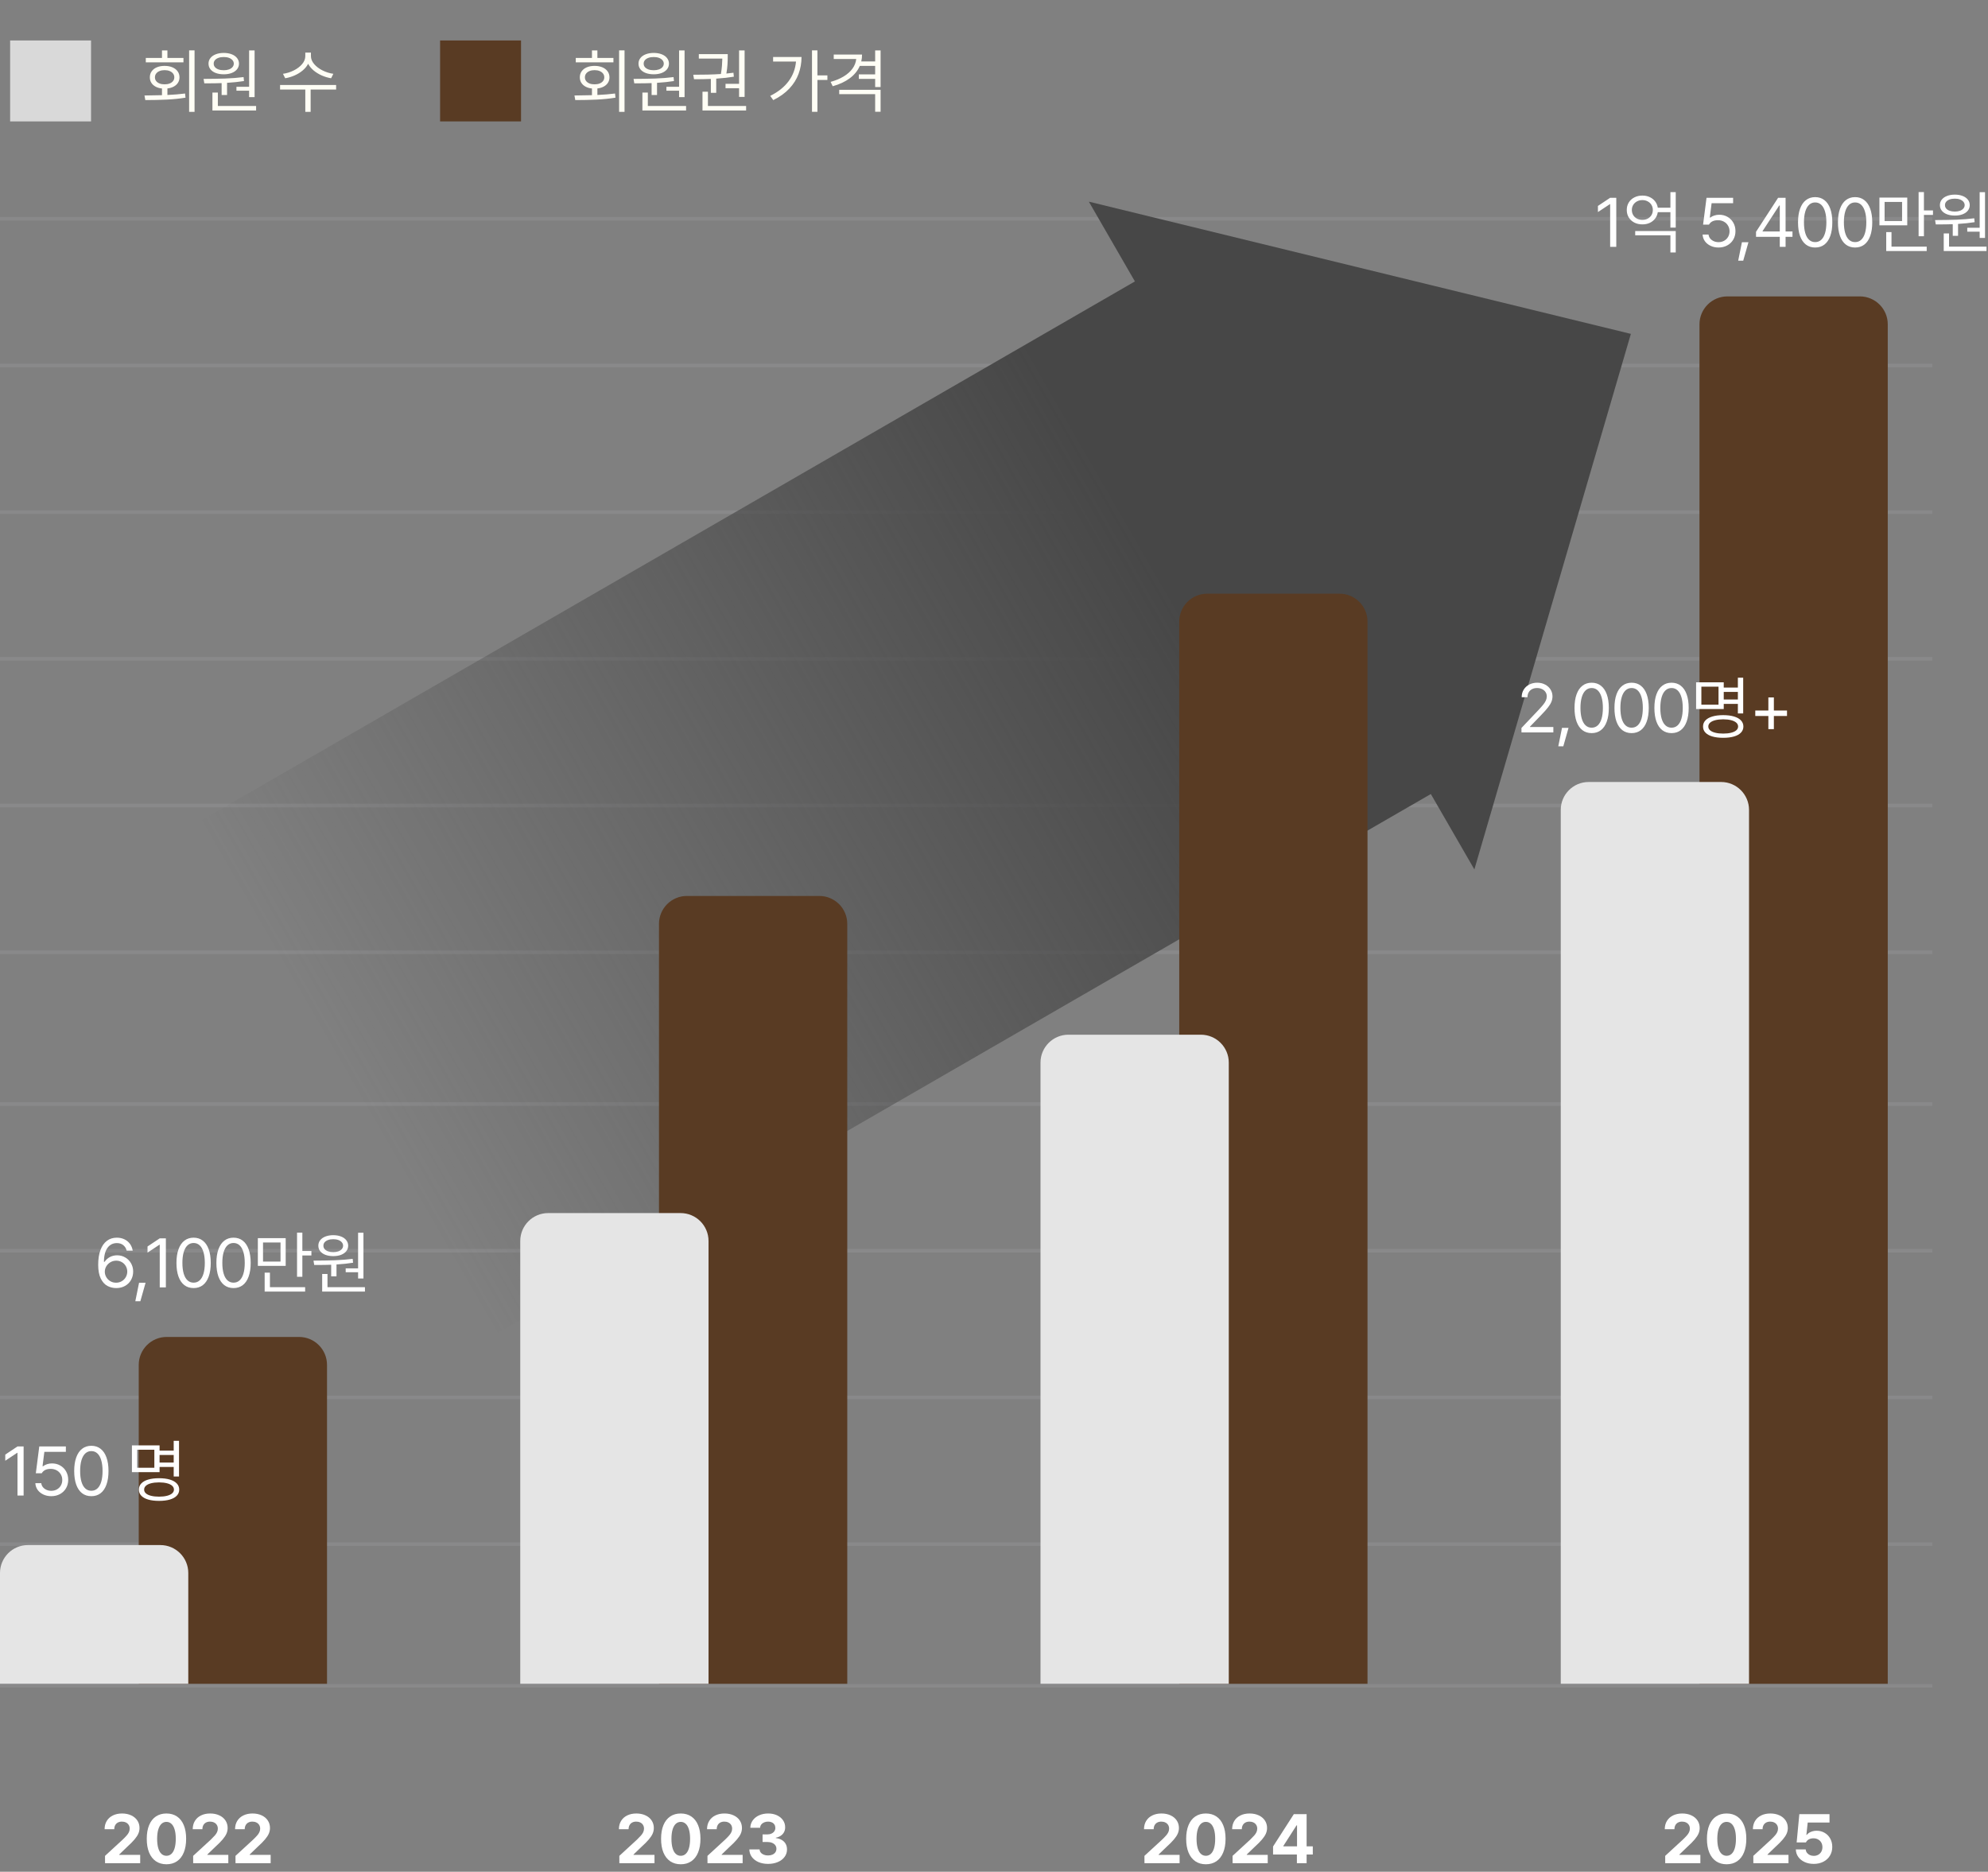
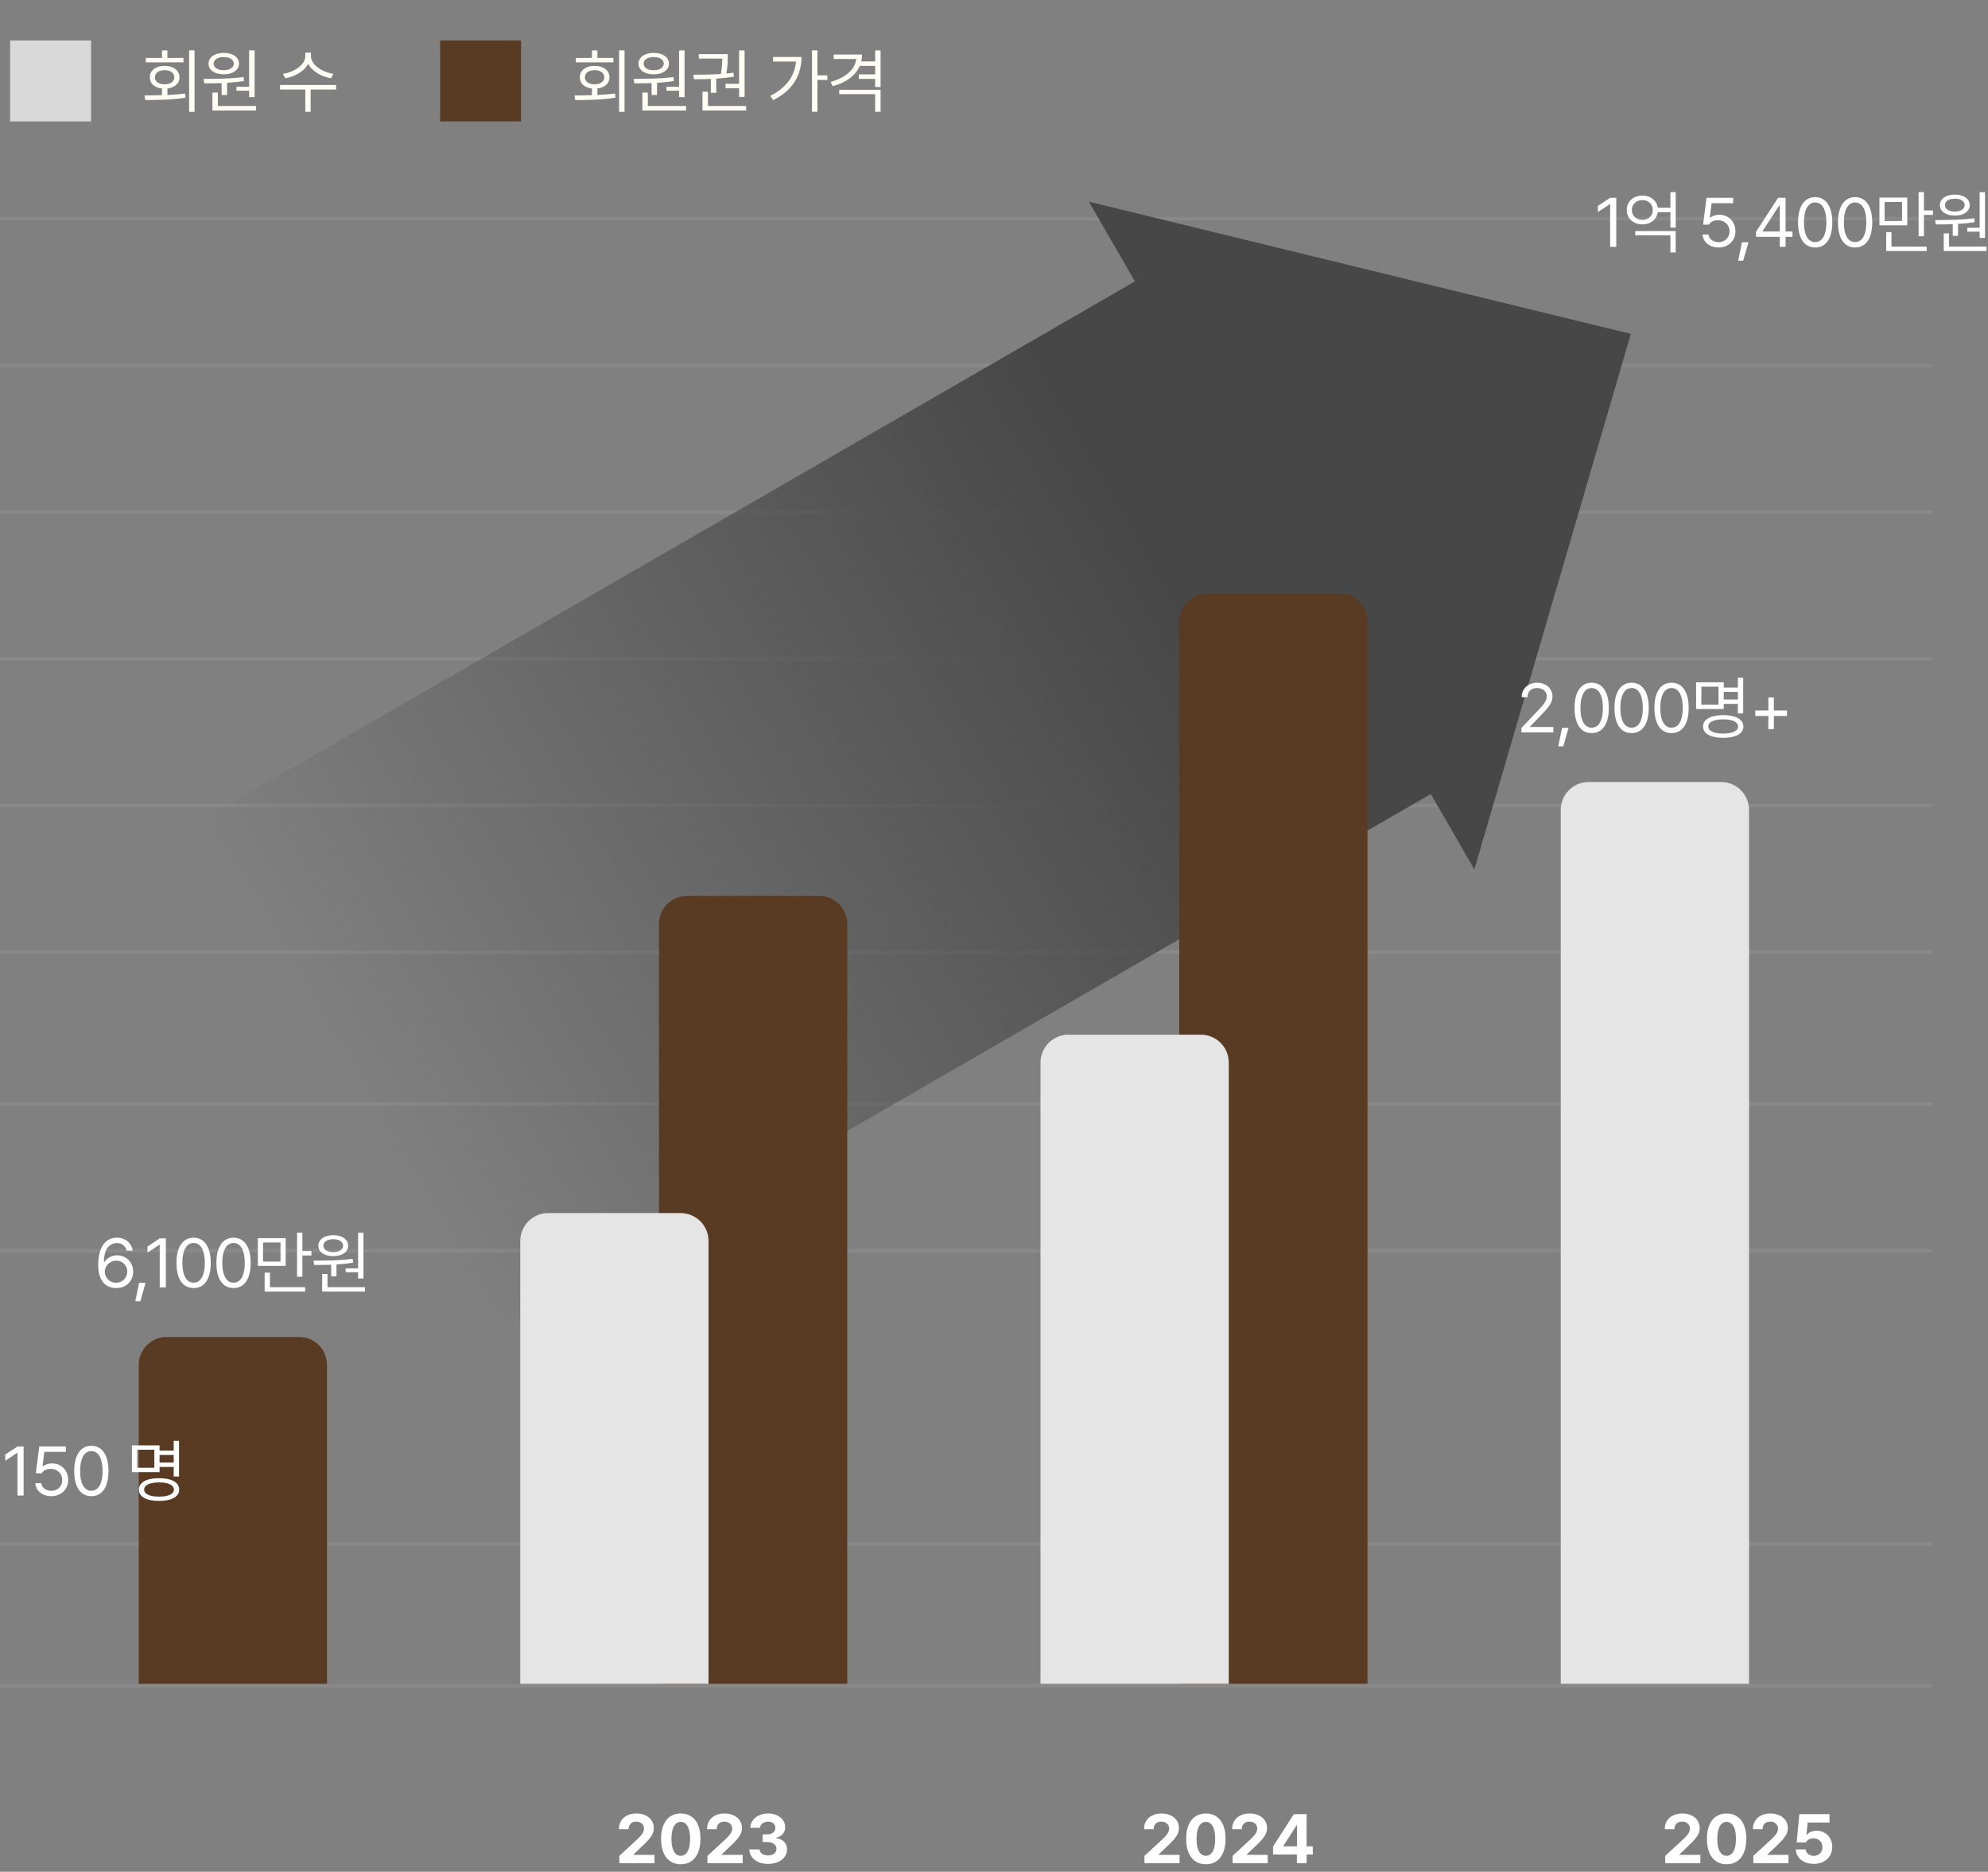
<svg xmlns="http://www.w3.org/2000/svg" width="393" height="370" viewBox="0 0 393 370" fill="none">
  <rect x="0" y="0" width="393" height="370" fill="#808080" stroke="none" />
  <line opacity="0.1" x1="-1.54149e-08" y1="188.242" x2="382" y2="188.242" stroke="#DEDEE9" stroke-width="0.705" />
  <line opacity="0.1" x1="-1.54149e-08" y1="159.242" x2="382" y2="159.242" stroke="#DEDEE9" stroke-width="0.705" />
  <line opacity="0.1" x1="-1.54149e-08" y1="333.242" x2="382" y2="333.242" stroke="#DEDEE9" stroke-width="0.705" />
  <line opacity="0.1" x1="-1.54149e-08" y1="130.242" x2="382" y2="130.242" stroke="#DEDEE9" stroke-width="0.705" />
  <line opacity="0.1" x1="-1.54149e-08" y1="305.242" x2="382" y2="305.242" stroke="#DEDEE9" stroke-width="0.705" />
  <line opacity="0.1" x1="-1.54149e-08" y1="101.242" x2="382" y2="101.242" stroke="#DEDEE9" stroke-width="0.705" />
-   <line opacity="0.1" x1="-1.54149e-08" y1="276.242" x2="382" y2="276.242" stroke="#DEDEE9" stroke-width="0.705" />
  <line opacity="0.1" x1="-1.54149e-08" y1="72.242" x2="382" y2="72.242" stroke="#DEDEE9" stroke-width="0.705" />
  <line opacity="0.1" x1="-1.54149e-08" y1="247.242" x2="382" y2="247.242" stroke="#DEDEE9" stroke-width="0.705" />
  <line opacity="0.1" x1="-1.54149e-08" y1="43.242" x2="382" y2="43.242" stroke="#DEDEE9" stroke-width="0.705" />
  <line opacity="0.1" x1="-1.54149e-08" y1="218.242" x2="382" y2="218.242" stroke="#DEDEE9" stroke-width="0.705" />
  <path d="M291.461 171.862L282.856 156.958L94.603 265.646L36.102 164.319L224.355 55.631L215.251 39.863L322.4 66L291.461 171.862Z" fill="url(#paint0_linear_139_926)" />
-   <path d="M20.767 368.313L20.762 366.859L24.247 363.654C24.588 363.325 24.853 363.052 25.042 362.834C25.235 362.617 25.382 362.399 25.483 362.181C25.587 361.96 25.639 361.725 25.639 361.476C25.639 361.198 25.573 360.953 25.44 360.742C25.308 360.53 25.124 360.369 24.891 360.259C24.657 360.145 24.394 360.088 24.1 360.088C23.797 360.088 23.532 360.148 23.305 360.268C23.077 360.388 22.901 360.563 22.774 360.794C22.651 361.021 22.59 361.288 22.59 361.594H20.677C20.677 360.969 20.82 360.421 21.107 359.951C21.395 359.48 21.799 359.119 22.32 358.866C22.84 358.611 23.439 358.483 24.114 358.483C24.799 358.483 25.402 358.604 25.923 358.848C26.447 359.087 26.854 359.425 27.145 359.861C27.435 360.296 27.58 360.792 27.58 361.348C27.58 361.73 27.505 362.097 27.353 362.451C27.205 362.801 26.949 363.191 26.586 363.621C26.223 364.05 25.708 364.566 25.042 365.169L23.565 366.594V366.66H27.713V368.313H20.767ZM32.905 368.521C32.1 368.521 31.404 368.322 30.817 367.925C30.233 367.524 29.785 366.946 29.472 366.192C29.163 365.434 29.01 364.528 29.013 363.474C29.013 362.426 29.169 361.528 29.482 360.779C29.794 360.031 30.241 359.462 30.822 359.07C31.406 358.679 32.1 358.483 32.905 358.483C33.71 358.483 34.405 358.68 34.989 359.075C35.573 359.466 36.019 360.036 36.329 360.784C36.641 361.532 36.797 362.429 36.797 363.474C36.797 364.531 36.641 365.439 36.329 366.196C36.019 366.951 35.573 367.527 34.989 367.925C34.405 368.322 33.71 368.521 32.905 368.521ZM32.905 366.845C33.284 366.845 33.611 366.719 33.885 366.466C34.163 366.214 34.376 365.837 34.525 365.335C34.673 364.83 34.747 364.209 34.747 363.474C34.747 362.748 34.672 362.137 34.52 361.641C34.372 361.142 34.158 360.768 33.881 360.519C33.606 360.266 33.281 360.14 32.905 360.14C32.53 360.14 32.205 360.266 31.93 360.519C31.655 360.768 31.442 361.142 31.291 361.641C31.142 362.137 31.067 362.748 31.063 363.474C31.063 364.209 31.137 364.83 31.286 365.335C31.434 365.837 31.646 366.214 31.92 366.466C32.198 366.719 32.526 366.845 32.905 366.845ZM38.189 368.313L38.184 366.859L41.669 363.654C42.01 363.325 42.275 363.052 42.465 362.834C42.657 362.617 42.804 362.399 42.905 362.181C43.009 361.96 43.061 361.725 43.061 361.476C43.061 361.198 42.995 360.953 42.862 360.742C42.73 360.53 42.547 360.369 42.313 360.259C42.079 360.145 41.816 360.088 41.522 360.088C41.219 360.088 40.954 360.148 40.727 360.268C40.499 360.388 40.323 360.563 40.196 360.794C40.073 361.021 40.012 361.288 40.012 361.594H38.099C38.099 360.969 38.242 360.421 38.53 359.951C38.817 359.48 39.221 359.119 39.742 358.866C40.263 358.611 40.861 358.483 41.536 358.483C42.221 358.483 42.824 358.604 43.345 358.848C43.869 359.087 44.276 359.425 44.567 359.861C44.857 360.296 45.002 360.792 45.002 361.348C45.002 361.73 44.927 362.097 44.775 362.451C44.627 362.801 44.371 363.191 44.008 363.621C43.645 364.05 43.131 364.566 42.465 365.169L40.987 366.594V366.66H45.135V368.313H38.189ZM46.558 368.313L46.554 366.859L50.039 363.654C50.38 363.325 50.645 363.052 50.834 362.834C51.027 362.617 51.173 362.399 51.275 362.181C51.379 361.96 51.431 361.725 51.431 361.476C51.431 361.198 51.364 360.953 51.232 360.742C51.099 360.53 50.916 360.369 50.683 360.259C50.449 360.145 50.185 360.088 49.892 360.088C49.589 360.088 49.324 360.148 49.096 360.268C48.869 360.388 48.692 360.563 48.566 360.794C48.443 361.021 48.381 361.288 48.381 361.594H46.468C46.468 360.969 46.612 360.421 46.899 359.951C47.187 359.48 47.591 359.119 48.111 358.866C48.632 358.611 49.231 358.483 49.906 358.483C50.591 358.483 51.194 358.604 51.715 358.848C52.239 359.087 52.646 359.425 52.937 359.861C53.227 360.296 53.372 360.792 53.372 361.348C53.372 361.73 53.296 362.097 53.145 362.451C52.996 362.801 52.741 363.191 52.378 363.621C52.015 364.05 51.5 364.566 50.834 365.169L49.357 366.594V366.66H53.505V368.313H46.558Z" fill="white" />
  <path d="M122.439 368.313L122.434 366.859L125.919 363.654C126.26 363.325 126.525 363.052 126.715 362.834C126.907 362.617 127.054 362.399 127.155 362.181C127.259 361.96 127.311 361.725 127.311 361.476C127.311 361.198 127.245 360.953 127.113 360.742C126.98 360.53 126.797 360.369 126.563 360.259C126.33 360.145 126.066 360.088 125.772 360.088C125.469 360.088 125.204 360.148 124.977 360.268C124.75 360.388 124.573 360.563 124.447 360.794C124.324 361.021 124.262 361.288 124.262 361.594H122.349C122.349 360.969 122.493 360.421 122.78 359.951C123.067 359.48 123.471 359.119 123.992 358.866C124.513 358.611 125.111 358.483 125.787 358.483C126.472 358.483 127.075 358.604 127.595 358.848C128.12 359.087 128.527 359.425 128.817 359.861C129.108 360.296 129.253 360.792 129.253 361.348C129.253 361.73 129.177 362.097 129.025 362.451C128.877 362.801 128.621 363.191 128.258 363.621C127.895 364.05 127.381 364.566 126.715 365.169L125.237 366.594V366.66H129.385V368.313H122.439ZM134.578 368.521C133.773 368.521 133.077 368.322 132.49 367.925C131.906 367.524 131.457 366.946 131.145 366.192C130.835 365.434 130.682 364.528 130.686 363.474C130.686 362.426 130.842 361.528 131.154 360.779C131.467 360.031 131.913 359.462 132.494 359.07C133.078 358.679 133.773 358.483 134.578 358.483C135.383 358.483 136.077 358.68 136.661 359.075C137.245 359.466 137.692 360.036 138.001 360.784C138.314 361.532 138.47 362.429 138.47 363.474C138.47 364.531 138.314 365.439 138.001 366.196C137.692 366.951 137.245 367.527 136.661 367.925C136.077 368.322 135.383 368.521 134.578 368.521ZM134.578 366.845C134.957 366.845 135.283 366.719 135.558 366.466C135.836 366.214 136.049 365.837 136.197 365.335C136.346 364.83 136.42 364.209 136.42 363.474C136.42 362.748 136.344 362.137 136.192 361.641C136.044 361.142 135.831 360.768 135.553 360.519C135.279 360.266 134.953 360.14 134.578 360.14C134.202 360.14 133.877 360.266 133.602 360.519C133.328 360.768 133.115 361.142 132.963 361.641C132.815 362.137 132.739 362.748 132.736 363.474C132.736 364.209 132.81 364.83 132.958 365.335C133.107 365.837 133.318 366.214 133.593 366.466C133.871 366.719 134.199 366.845 134.578 366.845ZM139.861 368.313L139.856 366.859L143.342 363.654C143.682 363.325 143.948 363.052 144.137 362.834C144.33 362.617 144.476 362.399 144.577 362.181C144.682 361.96 144.734 361.725 144.734 361.476C144.734 361.198 144.667 360.953 144.535 360.742C144.402 360.53 144.219 360.369 143.985 360.259C143.752 360.145 143.488 360.088 143.195 360.088C142.892 360.088 142.627 360.148 142.399 360.268C142.172 360.388 141.995 360.563 141.869 360.794C141.746 361.021 141.684 361.288 141.684 361.594H139.771C139.771 360.969 139.915 360.421 140.202 359.951C140.489 359.48 140.893 359.119 141.414 358.866C141.935 358.611 142.533 358.483 143.209 358.483C143.894 358.483 144.497 358.604 145.018 358.848C145.542 359.087 145.949 359.425 146.239 359.861C146.53 360.296 146.675 360.792 146.675 361.348C146.675 361.73 146.599 362.097 146.448 362.451C146.299 362.801 146.044 363.191 145.681 363.621C145.318 364.05 144.803 364.566 144.137 365.169L142.66 366.594V366.66H146.808V368.313H139.861ZM151.83 368.446C151.126 368.446 150.494 368.326 149.935 368.086C149.38 367.843 148.943 367.505 148.624 367.072C148.308 366.637 148.146 366.141 148.136 365.586H150.168C150.177 365.819 150.254 366.028 150.4 366.211C150.548 366.391 150.747 366.531 150.996 366.632C151.246 366.73 151.525 366.779 151.834 366.779C152.153 366.779 152.439 366.725 152.691 366.618C152.944 366.507 153.14 366.351 153.278 366.149C153.421 365.947 153.49 365.718 153.487 365.462C153.49 365.2 153.417 364.967 153.269 364.762C153.121 364.556 152.908 364.397 152.63 364.283C152.352 364.17 152.025 364.113 151.65 364.113H150.75V362.621H151.65C151.965 362.621 152.246 362.568 152.492 362.46C152.739 362.353 152.93 362.202 153.065 362.006C153.204 361.81 153.274 361.586 153.274 361.333C153.274 361.087 153.215 360.869 153.099 360.68C152.982 360.491 152.814 360.345 152.597 360.244C152.382 360.14 152.133 360.088 151.848 360.088C151.564 360.088 151.302 360.139 151.062 360.24C150.823 360.341 150.632 360.484 150.489 360.671C150.347 360.857 150.272 361.07 150.262 361.31H148.33C148.34 360.764 148.498 360.276 148.804 359.847C149.113 359.417 149.535 359.083 150.068 358.843C150.605 358.603 151.201 358.483 151.858 358.483C152.518 358.483 153.102 358.603 153.61 358.843C154.121 359.083 154.517 359.411 154.798 359.828C155.079 360.241 155.218 360.702 155.215 361.21C155.218 361.567 155.143 361.889 154.988 362.176C154.833 362.464 154.615 362.7 154.334 362.887C154.057 363.073 153.736 363.199 153.373 363.265V363.341C153.844 363.401 154.244 363.532 154.576 363.734C154.907 363.936 155.158 364.197 155.329 364.515C155.499 364.831 155.583 365.191 155.58 365.595C155.583 366.138 155.423 366.627 155.101 367.063C154.783 367.495 154.338 367.835 153.766 368.081C153.195 368.324 152.549 368.446 151.83 368.446Z" fill="white" />
  <path d="M226.245 368.313L226.24 366.859L229.725 363.654C230.066 363.325 230.331 363.052 230.52 362.834C230.713 362.617 230.86 362.399 230.961 362.181C231.065 361.96 231.117 361.725 231.117 361.476C231.117 361.198 231.051 360.953 230.918 360.742C230.786 360.53 230.602 360.369 230.369 360.259C230.135 360.145 229.872 360.088 229.578 360.088C229.275 360.088 229.01 360.148 228.783 360.268C228.555 360.388 228.379 360.563 228.252 360.794C228.129 361.021 228.068 361.288 228.068 361.594H226.155C226.155 360.969 226.298 360.421 226.585 359.951C226.873 359.48 227.277 359.119 227.798 358.866C228.319 358.611 228.917 358.483 229.592 358.483C230.277 358.483 230.88 358.604 231.401 358.848C231.925 359.087 232.332 359.425 232.623 359.861C232.913 360.296 233.058 360.792 233.058 361.348C233.058 361.73 232.983 362.097 232.831 362.451C232.683 362.801 232.427 363.191 232.064 363.621C231.701 364.05 231.186 364.566 230.52 365.169L229.043 366.594V366.66H233.191V368.313H226.245ZM238.383 368.521C237.578 368.521 236.882 368.322 236.295 367.925C235.711 367.524 235.263 366.946 234.95 366.192C234.641 365.434 234.488 364.528 234.491 363.474C234.491 362.426 234.647 361.528 234.96 360.779C235.272 360.031 235.719 359.462 236.3 359.07C236.884 358.679 237.578 358.483 238.383 358.483C239.188 358.483 239.883 358.68 240.467 359.075C241.051 359.466 241.497 360.036 241.807 360.784C242.119 361.532 242.276 362.429 242.276 363.474C242.276 364.531 242.119 365.439 241.807 366.196C241.497 366.951 241.051 367.527 240.467 367.925C239.883 368.322 239.188 368.521 238.383 368.521ZM238.383 366.845C238.762 366.845 239.089 366.719 239.364 366.466C239.641 366.214 239.854 365.837 240.003 365.335C240.151 364.83 240.225 364.209 240.225 363.474C240.225 362.748 240.15 362.137 239.998 361.641C239.85 361.142 239.637 360.768 239.359 360.519C239.084 360.266 238.759 360.14 238.383 360.14C238.008 360.14 237.683 360.266 237.408 360.519C237.133 360.768 236.92 361.142 236.769 361.641C236.62 362.137 236.545 362.748 236.541 363.474C236.541 364.209 236.616 364.83 236.764 365.335C236.912 365.837 237.124 366.214 237.398 366.466C237.676 366.719 238.005 366.845 238.383 366.845ZM243.667 368.313L243.662 366.859L247.147 363.654C247.488 363.325 247.753 363.052 247.943 362.834C248.135 362.617 248.282 362.399 248.383 362.181C248.487 361.96 248.539 361.725 248.539 361.476C248.539 361.198 248.473 360.953 248.34 360.742C248.208 360.53 248.025 360.369 247.791 360.259C247.557 360.145 247.294 360.088 247 360.088C246.697 360.088 246.432 360.148 246.205 360.268C245.978 360.388 245.801 360.563 245.674 360.794C245.551 361.021 245.49 361.288 245.49 361.594H243.577C243.577 360.969 243.72 360.421 244.008 359.951C244.295 359.48 244.699 359.119 245.22 358.866C245.741 358.611 246.339 358.483 247.015 358.483C247.7 358.483 248.302 358.604 248.823 358.848C249.347 359.087 249.755 359.425 250.045 359.861C250.335 360.296 250.481 360.792 250.481 361.348C250.481 361.73 250.405 362.097 250.253 362.451C250.105 362.801 249.849 363.191 249.486 363.621C249.123 364.05 248.609 364.566 247.943 365.169L246.465 366.594V366.66H250.613V368.313H243.667ZM251.666 366.594V365.008L255.771 358.616H257.135V360.822H256.316L253.697 364.904V364.979H259.521V366.594H251.666ZM256.377 368.313V366.111L256.406 365.406V358.616H258.3V368.313H256.377Z" fill="white" />
  <path d="M329.191 368.313L329.186 366.859L332.671 363.654C333.012 363.325 333.278 363.052 333.467 362.834C333.66 362.617 333.806 362.399 333.907 362.181C334.012 361.96 334.064 361.725 334.064 361.476C334.064 361.198 333.997 360.953 333.865 360.742C333.732 360.53 333.549 360.369 333.315 360.259C333.082 360.145 332.818 360.088 332.525 360.088C332.222 360.088 331.956 360.148 331.729 360.268C331.502 360.388 331.325 360.563 331.199 360.794C331.076 361.021 331.014 361.288 331.014 361.594H329.101C329.101 360.969 329.245 360.421 329.532 359.951C329.819 359.48 330.223 359.119 330.744 358.866C331.265 358.611 331.863 358.483 332.539 358.483C333.224 358.483 333.827 358.604 334.348 358.848C334.872 359.087 335.279 359.425 335.569 359.861C335.86 360.296 336.005 360.792 336.005 361.348C336.005 361.73 335.929 362.097 335.778 362.451C335.629 362.801 335.374 363.191 335.011 363.621C334.648 364.05 334.133 364.566 333.467 365.169L331.99 366.594V366.66H336.138V368.313H329.191ZM341.33 368.521C340.525 368.521 339.829 368.322 339.242 367.925C338.658 367.524 338.21 366.946 337.897 366.192C337.588 365.434 337.435 364.528 337.438 363.474C337.438 362.426 337.594 361.528 337.906 360.779C338.219 360.031 338.666 359.462 339.247 359.07C339.831 358.679 340.525 358.483 341.33 358.483C342.135 358.483 342.829 358.68 343.413 359.075C343.997 359.466 344.444 360.036 344.753 360.784C345.066 361.532 345.222 362.429 345.222 363.474C345.222 364.531 345.066 365.439 344.753 366.196C344.444 366.951 343.997 367.527 343.413 367.925C342.829 368.322 342.135 368.521 341.33 368.521ZM341.33 366.845C341.709 366.845 342.035 366.719 342.31 366.466C342.588 366.214 342.801 365.837 342.949 365.335C343.098 364.83 343.172 364.209 343.172 363.474C343.172 362.748 343.096 362.137 342.945 361.641C342.796 361.142 342.583 360.768 342.305 360.519C342.031 360.266 341.706 360.14 341.33 360.14C340.954 360.14 340.629 360.266 340.355 360.519C340.08 360.768 339.867 361.142 339.715 361.641C339.567 362.137 339.491 362.748 339.488 363.474C339.488 364.209 339.562 364.83 339.711 365.335C339.859 365.837 340.07 366.214 340.345 366.466C340.623 366.719 340.951 366.845 341.33 366.845ZM346.613 368.313L346.609 366.859L350.094 363.654C350.435 363.325 350.7 363.052 350.889 362.834C351.082 362.617 351.229 362.399 351.33 362.181C351.434 361.96 351.486 361.725 351.486 361.476C351.486 361.198 351.42 360.953 351.287 360.742C351.154 360.53 350.971 360.369 350.738 360.259C350.504 360.145 350.241 360.088 349.947 360.088C349.644 360.088 349.379 360.148 349.151 360.268C348.924 360.388 348.747 360.563 348.621 360.794C348.498 361.021 348.436 361.288 348.436 361.594H346.523C346.523 360.969 346.667 360.421 346.954 359.951C347.242 359.48 347.646 359.119 348.167 358.866C348.687 358.611 349.286 358.483 349.961 358.483C350.646 358.483 351.249 358.604 351.77 358.848C352.294 359.087 352.701 359.425 352.992 359.861C353.282 360.296 353.427 360.792 353.427 361.348C353.427 361.73 353.351 362.097 353.2 362.451C353.052 362.801 352.796 363.191 352.433 363.621C352.07 364.05 351.555 364.566 350.889 365.169L349.412 366.594V366.66H353.56V368.313H346.613ZM358.553 368.446C357.887 368.446 357.287 368.324 356.754 368.081C356.221 367.835 355.799 367.495 355.49 367.063C355.184 366.627 355.024 366.135 355.011 365.586H356.967C356.983 365.832 357.063 366.053 357.209 366.248C357.354 366.441 357.543 366.591 357.777 366.698C358.014 366.806 358.272 366.859 358.553 366.859C358.885 366.859 359.18 366.787 359.439 366.642C359.701 366.493 359.904 366.29 360.05 366.031C360.195 365.769 360.267 365.47 360.267 365.136C360.267 364.801 360.193 364.501 360.045 364.236C359.897 363.971 359.688 363.764 359.42 363.616C359.155 363.467 358.855 363.392 358.52 363.388C358.157 363.388 357.848 363.456 357.592 363.592C357.34 363.728 357.144 363.93 357.005 364.198H355.172L355.703 358.616H361.669V360.268H357.36L357.095 362.716H357.171C357.291 362.555 357.448 362.413 357.644 362.29C357.843 362.167 358.067 362.071 358.317 362.001C358.569 361.929 358.836 361.892 359.117 361.892C359.704 361.892 360.233 362.03 360.703 362.304C361.177 362.576 361.546 362.954 361.811 363.441C362.079 363.927 362.214 364.474 362.214 365.084C362.214 365.731 362.06 366.31 361.754 366.821C361.448 367.33 361.017 367.727 360.462 368.015C359.906 368.302 359.27 368.446 358.553 368.446Z" fill="white" />
  <path d="M22.981 254.62C22.356 254.62 21.776 254.48 21.239 254.199C20.705 253.915 20.267 253.43 19.922 252.745C19.582 252.057 19.411 251.145 19.411 250.008C19.411 248.878 19.559 247.912 19.856 247.111C20.153 246.309 20.578 245.699 21.13 245.283C21.682 244.866 22.337 244.658 23.095 244.658C23.654 244.658 24.156 244.767 24.601 244.984C25.049 245.199 25.414 245.501 25.695 245.889C25.976 246.274 26.157 246.719 26.239 247.224H25.046C24.932 246.776 24.708 246.414 24.373 246.14C24.039 245.865 23.613 245.728 23.095 245.728C22.568 245.728 22.113 245.875 21.731 246.168C21.349 246.459 21.056 246.882 20.851 247.437C20.649 247.993 20.548 248.657 20.548 249.431H20.671C20.952 249.02 21.307 248.703 21.736 248.479C22.169 248.255 22.644 248.143 23.161 248.143C23.733 248.143 24.26 248.282 24.743 248.559C25.226 248.834 25.609 249.216 25.893 249.705C26.181 250.195 26.324 250.744 26.324 251.353C26.324 251.959 26.186 252.512 25.908 253.01C25.63 253.506 25.237 253.899 24.729 254.189C24.224 254.477 23.641 254.62 22.981 254.62ZM20.718 251.382C20.718 251.76 20.814 252.117 21.007 252.452C21.199 252.786 21.465 253.055 21.802 253.257C22.143 253.459 22.524 253.56 22.944 253.56C23.354 253.56 23.728 253.462 24.066 253.266C24.404 253.07 24.669 252.805 24.861 252.471C25.057 252.133 25.156 251.764 25.16 251.363C25.156 250.971 25.06 250.611 24.871 250.283C24.684 249.952 24.426 249.69 24.094 249.497C23.763 249.301 23.392 249.203 22.981 249.203C22.568 249.203 22.188 249.304 21.84 249.506C21.496 249.709 21.223 249.977 21.021 250.311C20.822 250.646 20.721 251.003 20.718 251.382ZM27.745 257.225H26.75L27.489 253.579H28.777L27.745 257.225ZM32.79 254.488H31.578V246.05H31.521L29.163 247.612V246.4L31.578 244.79H32.79V254.488ZM38.273 254.62C37.559 254.62 36.949 254.426 36.44 254.038C35.935 253.647 35.548 253.078 35.28 252.333C35.015 251.588 34.883 250.69 34.883 249.639C34.883 248.597 35.017 247.704 35.285 246.959C35.553 246.211 35.942 245.641 36.45 245.25C36.958 244.855 37.566 244.658 38.273 244.658C38.98 244.658 39.588 244.855 40.096 245.25C40.604 245.641 40.992 246.211 41.261 246.959C41.529 247.704 41.663 248.597 41.663 249.639C41.663 250.69 41.529 251.588 41.261 252.333C40.995 253.078 40.609 253.647 40.1 254.038C39.596 254.426 38.986 254.62 38.273 254.62ZM36.057 249.639C36.057 250.469 36.144 251.178 36.317 251.765C36.491 252.349 36.743 252.793 37.075 253.096C37.406 253.399 37.806 253.55 38.273 253.55C38.74 253.55 39.139 253.399 39.471 253.096C39.802 252.793 40.055 252.349 40.228 251.765C40.402 251.178 40.489 250.469 40.489 249.639C40.489 248.809 40.4 248.1 40.224 247.513C40.05 246.923 39.797 246.474 39.466 246.168C39.135 245.862 38.737 245.709 38.273 245.709C37.809 245.709 37.411 245.862 37.08 246.168C36.748 246.474 36.494 246.923 36.317 247.513C36.144 248.1 36.057 248.809 36.057 249.639ZM46.167 254.62C45.454 254.62 44.843 254.426 44.335 254.038C43.83 253.647 43.443 253.078 43.175 252.333C42.91 251.588 42.777 250.69 42.777 249.639C42.777 248.597 42.911 247.704 43.179 246.959C43.448 246.211 43.836 245.641 44.344 245.25C44.852 244.855 45.46 244.658 46.167 244.658C46.874 244.658 47.482 244.855 47.99 245.25C48.499 245.641 48.887 246.211 49.155 246.959C49.423 247.704 49.558 248.597 49.558 249.639C49.558 250.69 49.423 251.588 49.155 252.333C48.89 253.078 48.503 253.647 47.995 254.038C47.49 254.426 46.881 254.62 46.167 254.62ZM43.951 249.639C43.951 250.469 44.038 251.178 44.212 251.765C44.385 252.349 44.638 252.793 44.969 253.096C45.301 253.399 45.7 253.55 46.167 253.55C46.635 253.55 47.034 253.399 47.365 253.096C47.697 252.793 47.949 252.349 48.123 251.765C48.297 251.178 48.383 250.469 48.383 249.639C48.383 248.809 48.295 248.1 48.118 247.513C47.945 246.923 47.692 246.474 47.361 246.168C47.029 245.862 46.631 245.709 46.167 245.709C45.703 245.709 45.306 245.862 44.974 246.168C44.643 246.474 44.389 246.923 44.212 247.513C44.038 248.1 43.951 248.809 43.951 249.639ZM56.477 250.236H50.974V244.752H56.477V250.236ZM55.454 249.383V245.614H51.997V249.383H55.454ZM52.319 251.571H53.361V254.44H60.322V255.312H52.319V251.571ZM58.721 243.663H59.772V247.29H61.562V248.181H59.772V252.395H58.721V243.663ZM71.851 252.726H70.791V251.486H68.338V250.719H70.791V243.682H71.851V252.726ZM61.974 249.194C63.546 249.188 64.949 249.164 66.183 249.123C67.421 249.079 68.6 248.986 69.721 248.844L69.796 249.611C68.808 249.768 67.716 249.884 66.52 249.956V252.31H65.469V250.008C64.657 250.04 63.732 250.056 62.694 250.056H62.116L61.974 249.194ZM62.931 246.239C62.931 245.829 63.054 245.467 63.3 245.155C63.546 244.839 63.893 244.596 64.342 244.426C64.79 244.252 65.304 244.165 65.885 244.165C66.46 244.165 66.969 244.252 67.415 244.426C67.86 244.596 68.205 244.839 68.452 245.155C68.701 245.467 68.827 245.829 68.83 246.239C68.827 246.656 68.701 247.021 68.452 247.333C68.205 247.642 67.86 247.882 67.415 248.053C66.973 248.22 66.463 248.304 65.885 248.304C65.301 248.304 64.785 248.22 64.337 248.053C63.892 247.885 63.546 247.646 63.3 247.333C63.054 247.021 62.931 246.656 62.931 246.239ZM63.688 251.836H64.739V254.44H72.145V255.312H63.688V251.836ZM63.934 246.239C63.931 246.495 64.01 246.719 64.171 246.912C64.335 247.104 64.566 247.254 64.862 247.361C65.159 247.466 65.5 247.518 65.885 247.518C66.258 247.518 66.591 247.466 66.884 247.361C67.178 247.254 67.407 247.104 67.571 246.912C67.738 246.719 67.823 246.495 67.827 246.239C67.823 245.987 67.738 245.764 67.571 245.572C67.407 245.376 67.178 245.224 66.884 245.117C66.591 245.01 66.258 244.958 65.885 244.961C65.5 244.958 65.159 245.01 64.862 245.117C64.566 245.224 64.335 245.376 64.171 245.572C64.01 245.764 63.931 245.987 63.934 246.239Z" fill="white" />
  <path d="M27.426 269.806C27.426 266.756 29.898 264.283 32.949 264.283H59.123C62.173 264.283 64.646 266.756 64.646 269.806V332.847H27.426V269.806Z" fill="#593B23" />
  <path d="M4.668 295.626H3.456V287.188H3.399L1.041 288.751V287.538L3.456 285.929H4.668V295.626ZM10.141 295.759C9.563 295.759 9.039 295.648 8.569 295.427C8.099 295.206 7.723 294.902 7.442 294.513C7.164 294.122 7.013 293.681 6.988 293.192H8.162C8.19 293.476 8.294 293.734 8.474 293.964C8.657 294.191 8.894 294.371 9.185 294.504C9.478 294.633 9.797 294.698 10.141 294.698C10.555 294.698 10.925 294.605 11.254 294.419C11.585 294.232 11.844 293.977 12.03 293.651C12.217 293.326 12.31 292.962 12.31 292.558C12.31 292.144 12.212 291.772 12.016 291.44C11.824 291.106 11.555 290.844 11.211 290.654C10.87 290.462 10.485 290.364 10.056 290.361C9.191 290.351 8.588 290.642 8.247 291.232H7.082L7.764 285.929H13.02V286.999H8.768L8.408 289.84H8.512C8.73 289.669 8.994 289.533 9.303 289.432C9.616 289.331 9.939 289.281 10.274 289.281C10.883 289.281 11.431 289.421 11.917 289.702C12.406 289.98 12.79 290.367 13.067 290.862C13.345 291.355 13.484 291.911 13.484 292.529C13.484 293.145 13.34 293.699 13.053 294.191C12.766 294.681 12.368 295.064 11.86 295.342C11.352 295.62 10.779 295.759 10.141 295.759ZM18.058 295.759C17.345 295.759 16.734 295.564 16.226 295.176C15.721 294.785 15.334 294.216 15.066 293.472C14.801 292.727 14.668 291.828 14.668 290.777C14.668 289.736 14.802 288.842 15.071 288.097C15.339 287.349 15.727 286.779 16.235 286.388C16.744 285.993 17.351 285.796 18.058 285.796C18.766 285.796 19.373 285.993 19.881 286.388C20.39 286.779 20.778 287.349 21.046 288.097C21.315 288.842 21.449 289.736 21.449 290.777C21.449 291.828 21.315 292.727 21.046 293.472C20.781 294.216 20.394 294.785 19.886 295.176C19.381 295.564 18.772 295.759 18.058 295.759ZM15.842 290.777C15.842 291.607 15.929 292.316 16.103 292.903C16.276 293.487 16.529 293.931 16.86 294.234C17.192 294.537 17.591 294.688 18.058 294.688C18.526 294.688 18.925 294.537 19.256 294.234C19.588 293.931 19.84 293.487 20.014 292.903C20.188 292.316 20.274 291.607 20.274 290.777C20.274 289.947 20.186 289.238 20.009 288.651C19.836 288.061 19.583 287.613 19.252 287.306C18.92 287 18.523 286.847 18.058 286.847C17.594 286.847 17.197 287 16.865 287.306C16.534 287.613 16.28 288.061 16.103 288.651C15.929 289.238 15.842 289.947 15.842 290.777ZM35.39 291.866H34.338V289.982H31.545V291.005H26.08V285.72H31.545V286.752H34.338V284.811H35.39V291.866ZM30.512 290.143V286.572H27.122V290.143H30.512ZM27.454 294.461C27.45 293.988 27.608 293.582 27.927 293.244C28.246 292.906 28.705 292.649 29.305 292.472C29.905 292.296 30.617 292.207 31.441 292.207C32.261 292.207 32.97 292.296 33.567 292.472C34.166 292.649 34.626 292.906 34.944 293.244C35.267 293.582 35.428 293.988 35.428 294.461C35.428 294.928 35.267 295.329 34.944 295.664C34.626 295.998 34.168 296.253 33.571 296.426C32.975 296.6 32.264 296.687 31.441 296.687C30.613 296.687 29.9 296.6 29.3 296.426C28.704 296.253 28.246 295.998 27.927 295.664C27.608 295.329 27.45 294.928 27.454 294.461ZM28.495 294.461C28.492 294.745 28.609 294.993 28.846 295.205C29.082 295.413 29.422 295.572 29.864 295.683C30.309 295.796 30.834 295.853 31.441 295.853C32.044 295.853 32.566 295.796 33.008 295.683C33.45 295.572 33.789 295.413 34.026 295.205C34.266 294.993 34.386 294.745 34.386 294.461C34.386 294.164 34.267 293.91 34.031 293.699C33.794 293.484 33.455 293.32 33.013 293.206C32.571 293.093 32.047 293.034 31.441 293.031C30.831 293.034 30.306 293.093 29.864 293.206C29.422 293.32 29.082 293.484 28.846 293.699C28.609 293.91 28.492 294.164 28.495 294.461ZM34.338 289.11V287.614H31.545V289.11H34.338Z" fill="white" />
-   <path d="M0 310.944C0 307.894 2.473 305.421 5.523 305.421H31.697C34.748 305.421 37.221 307.894 37.221 310.944V332.847H0V310.944Z" fill="#E5E5E5" />
  <path d="M130.272 182.631C130.272 179.581 132.745 177.108 135.795 177.108H161.969C165.019 177.108 167.492 179.581 167.492 182.631V332.846H130.272V182.631Z" fill="#593B23" />
  <path d="M102.846 245.319C102.846 242.268 105.319 239.795 108.369 239.795H134.543C137.594 239.795 140.067 242.268 140.067 245.319V332.847H102.846V245.319Z" fill="#E5E5E5" />
  <path d="M233.118 122.883C233.118 119.832 235.591 117.359 238.641 117.359H264.815C267.866 117.359 270.338 119.832 270.338 122.883V332.847H233.118V122.883Z" fill="#593B23" />
  <path d="M205.692 210.057C205.692 207.007 208.165 204.534 211.216 204.534H237.389C240.44 204.534 242.913 207.007 242.913 210.057V332.847H205.692V210.057Z" fill="#E5E5E5" />
  <path d="M319.516 48.795H318.304V40.358H318.247L315.889 41.92V40.708L318.304 39.098H319.516V48.795ZM331.268 49.903H330.217V46.513H323.257V45.67H331.268V49.903ZM321.59 41.503C321.587 40.957 321.718 40.468 321.983 40.035C322.251 39.6 322.621 39.262 323.091 39.022C323.561 38.779 324.09 38.659 324.677 38.662C325.204 38.659 325.686 38.759 326.121 38.961C326.557 39.16 326.914 39.441 327.191 39.803C327.472 40.166 327.649 40.585 327.722 41.058H330.217V37.98H331.268V44.988H330.217V41.939H327.722C327.652 42.416 327.477 42.839 327.196 43.208C326.918 43.574 326.562 43.858 326.126 44.06C325.69 44.259 325.207 44.357 324.677 44.354C324.09 44.357 323.561 44.239 323.091 43.999C322.621 43.756 322.251 43.418 321.983 42.986C321.718 42.55 321.587 42.056 321.59 41.503ZM322.594 41.503C322.594 41.882 322.684 42.221 322.864 42.521C323.044 42.818 323.291 43.05 323.607 43.218C323.926 43.382 324.283 43.464 324.677 43.464C325.065 43.464 325.416 43.382 325.728 43.218C326.044 43.05 326.292 42.818 326.472 42.521C326.652 42.221 326.742 41.882 326.742 41.503C326.742 41.134 326.652 40.801 326.472 40.504C326.292 40.208 326.044 39.975 325.728 39.808C325.416 39.638 325.065 39.553 324.677 39.553C324.286 39.553 323.931 39.638 323.612 39.808C323.296 39.975 323.047 40.208 322.864 40.504C322.684 40.801 322.594 41.134 322.594 41.503ZM339.734 48.928C339.156 48.928 338.632 48.818 338.162 48.596C337.692 48.376 337.316 48.071 337.035 47.683C336.757 47.291 336.606 46.851 336.581 46.362H337.755C337.783 46.646 337.887 46.903 338.067 47.133C338.25 47.361 338.487 47.541 338.778 47.673C339.071 47.803 339.39 47.867 339.734 47.867C340.148 47.867 340.519 47.774 340.847 47.588C341.178 47.402 341.437 47.146 341.623 46.821C341.81 46.496 341.903 46.131 341.903 45.727C341.903 45.313 341.805 44.941 341.609 44.61C341.417 44.275 341.148 44.013 340.804 43.824C340.463 43.631 340.078 43.533 339.649 43.53C338.784 43.52 338.181 43.811 337.84 44.401H336.675L337.357 39.098H342.613V40.168H338.361L338.001 43.009H338.105C338.323 42.839 338.587 42.703 338.896 42.602C339.209 42.501 339.532 42.45 339.867 42.45C340.476 42.45 341.024 42.591 341.51 42.872C341.999 43.15 342.383 43.536 342.66 44.032C342.938 44.524 343.077 45.08 343.077 45.699C343.077 46.314 342.933 46.868 342.646 47.361C342.359 47.85 341.961 48.233 341.453 48.511C340.945 48.789 340.372 48.928 339.734 48.928ZM344.61 51.532H343.616L344.354 47.886H345.642L344.61 51.532ZM347.142 45.822L351.508 39.098H352.985V45.755H354.349V46.816H352.985V48.795H351.839V46.816H347.142V45.822ZM351.839 45.755V40.623H351.725L348.439 45.68V45.755H351.839ZM358.834 48.928C358.12 48.928 357.51 48.734 357.001 48.346C356.496 47.954 356.11 47.386 355.841 46.641C355.576 45.896 355.444 44.998 355.444 43.947C355.444 42.905 355.578 42.012 355.846 41.267C356.114 40.519 356.503 39.949 357.011 39.557C357.519 39.163 358.127 38.965 358.834 38.965C359.541 38.965 360.149 39.163 360.657 39.557C361.165 39.949 361.553 40.519 361.822 41.267C362.09 42.012 362.224 42.905 362.224 43.947C362.224 44.998 362.09 45.896 361.822 46.641C361.557 47.386 361.17 47.954 360.662 48.346C360.157 48.734 359.547 48.928 358.834 48.928ZM356.618 43.947C356.618 44.777 356.705 45.486 356.878 46.073C357.052 46.657 357.304 47.1 357.636 47.403C357.967 47.706 358.367 47.858 358.834 47.858C359.301 47.858 359.7 47.706 360.032 47.403C360.363 47.1 360.616 46.657 360.789 46.073C360.963 45.486 361.05 44.777 361.05 43.947C361.05 43.117 360.962 42.408 360.785 41.821C360.611 41.23 360.359 40.782 360.027 40.476C359.696 40.17 359.298 40.017 358.834 40.017C358.37 40.017 357.972 40.17 357.641 40.476C357.309 40.782 357.055 41.23 356.878 41.821C356.705 42.408 356.618 43.117 356.618 43.947ZM366.728 48.928C366.015 48.928 365.404 48.734 364.896 48.346C364.391 47.954 364.004 47.386 363.736 46.641C363.471 45.896 363.338 44.998 363.338 43.947C363.338 42.905 363.472 42.012 363.741 41.267C364.009 40.519 364.397 39.949 364.905 39.557C365.414 39.163 366.021 38.965 366.728 38.965C367.436 38.965 368.043 39.163 368.551 39.557C369.06 39.949 369.448 40.519 369.716 41.267C369.985 42.012 370.119 42.905 370.119 43.947C370.119 44.998 369.985 45.896 369.716 46.641C369.451 47.386 369.064 47.954 368.556 48.346C368.051 48.734 367.442 48.928 366.728 48.928ZM364.512 43.947C364.512 44.777 364.599 45.486 364.773 46.073C364.946 46.657 365.199 47.1 365.53 47.403C365.862 47.706 366.261 47.858 366.728 47.858C367.196 47.858 367.595 47.706 367.926 47.403C368.258 47.1 368.51 46.657 368.684 46.073C368.858 45.486 368.944 44.777 368.944 43.947C368.944 43.117 368.856 42.408 368.679 41.821C368.506 41.23 368.253 40.782 367.922 40.476C367.59 40.17 367.192 40.017 366.728 40.017C366.264 40.017 365.867 40.17 365.535 40.476C365.204 40.782 364.95 41.23 364.773 41.821C364.599 42.408 364.512 43.117 364.512 43.947ZM377.038 44.543H371.536V39.06H377.038V44.543ZM376.015 43.691V39.922H372.558V43.691H376.015ZM372.88 45.879H373.922V48.748H380.883V49.619H372.88V45.879ZM379.282 37.971H380.333V41.598H382.123V42.488H380.333V46.703H379.282V37.971ZM392.413 47.034H391.352V45.793H388.899V45.026H391.352V37.99H392.413V47.034ZM382.535 43.502C384.107 43.495 385.51 43.472 386.745 43.431C387.982 43.386 389.161 43.293 390.282 43.151L390.357 43.918C389.369 44.076 388.277 44.191 387.081 44.264V46.617H386.03V44.316C385.218 44.348 384.293 44.363 383.255 44.363H382.677L382.535 43.502ZM383.492 40.547C383.492 40.136 383.615 39.775 383.861 39.462C384.107 39.147 384.454 38.904 384.903 38.733C385.351 38.56 385.865 38.473 386.446 38.473C387.021 38.473 387.531 38.56 387.976 38.733C388.421 38.904 388.766 39.147 389.013 39.462C389.262 39.775 389.388 40.136 389.392 40.547C389.388 40.964 389.262 41.328 389.013 41.641C388.766 41.95 388.421 42.19 387.976 42.36C387.534 42.528 387.024 42.611 386.446 42.611C385.862 42.611 385.346 42.528 384.898 42.36C384.453 42.193 384.107 41.953 383.861 41.641C383.615 41.328 383.492 40.964 383.492 40.547ZM384.249 46.144H385.3V48.748H392.706V49.619H384.249V46.144ZM384.495 40.547C384.492 40.803 384.571 41.027 384.732 41.219C384.896 41.412 385.127 41.562 385.424 41.669C385.72 41.773 386.061 41.825 386.446 41.825C386.819 41.825 387.152 41.773 387.445 41.669C387.739 41.562 387.968 41.412 388.132 41.219C388.299 41.027 388.385 40.803 388.388 40.547C388.385 40.294 388.299 40.072 388.132 39.879C387.968 39.684 387.739 39.532 387.445 39.425C387.152 39.317 386.819 39.265 386.446 39.268C386.061 39.265 385.72 39.317 385.424 39.425C385.127 39.532 384.896 39.684 384.732 39.879C384.571 40.072 384.492 40.294 384.495 40.547Z" fill="white" />
-   <path d="M335.964 64.114C335.964 61.063 338.437 58.59 341.488 58.59H367.661C370.712 58.59 373.185 61.063 373.185 64.114V332.847H335.964V64.114Z" fill="#593B23" />
  <path d="M300.769 143.904L304.074 140.419C304.51 139.955 304.841 139.583 305.069 139.302C305.299 139.018 305.474 138.745 305.594 138.483C305.714 138.218 305.776 137.941 305.779 137.654C305.776 137.326 305.689 137.037 305.519 136.788C305.351 136.538 305.121 136.346 304.827 136.21C304.537 136.074 304.21 136.006 303.847 136.006C303.468 136.006 303.135 136.082 302.848 136.234C302.564 136.385 302.344 136.598 302.19 136.873C302.038 137.147 301.962 137.465 301.962 137.825H300.817C300.813 137.263 300.944 136.765 301.21 136.333C301.478 135.897 301.846 135.56 302.313 135.32C302.78 135.077 303.304 134.955 303.885 134.955C304.459 134.955 304.976 135.075 305.433 135.315C305.894 135.552 306.254 135.875 306.513 136.286C306.772 136.696 306.903 137.152 306.906 137.654C306.903 138.023 306.833 138.377 306.698 138.715C306.565 139.049 306.339 139.422 306.02 139.832C305.705 140.243 305.255 140.748 304.671 141.347L302.455 143.639V143.715H307.076V144.785H300.779L300.769 143.904ZM309.045 147.522H308.051L308.789 143.876H310.077L309.045 147.522ZM314.651 144.918C313.938 144.918 313.327 144.724 312.819 144.335C312.314 143.944 311.927 143.376 311.659 142.631C311.394 141.886 311.261 140.988 311.261 139.936C311.261 138.895 311.395 138.001 311.664 137.256C311.932 136.508 312.32 135.938 312.828 135.547C313.337 135.152 313.944 134.955 314.651 134.955C315.359 134.955 315.966 135.152 316.474 135.547C316.983 135.938 317.371 136.508 317.639 137.256C317.908 138.001 318.042 138.895 318.042 139.936C318.042 140.988 317.908 141.886 317.639 142.631C317.374 143.376 316.987 143.944 316.479 144.335C315.974 144.724 315.365 144.918 314.651 144.918ZM312.435 139.936C312.435 140.767 312.522 141.475 312.696 142.062C312.87 142.646 313.122 143.09 313.453 143.393C313.785 143.696 314.184 143.848 314.651 143.848C315.119 143.848 315.518 143.696 315.849 143.393C316.181 143.09 316.433 142.646 316.607 142.062C316.781 141.475 316.867 140.767 316.867 139.936C316.867 139.106 316.779 138.398 316.602 137.81C316.429 137.22 316.176 136.772 315.845 136.466C315.513 136.159 315.116 136.006 314.651 136.006C314.187 136.006 313.79 136.159 313.458 136.466C313.127 136.772 312.873 137.22 312.696 137.81C312.522 138.398 312.435 139.106 312.435 139.936ZM322.546 144.918C321.833 144.918 321.222 144.724 320.714 144.335C320.208 143.944 319.822 143.376 319.553 142.631C319.288 141.886 319.156 140.988 319.156 139.936C319.156 138.895 319.29 138.001 319.558 137.256C319.826 136.508 320.215 135.938 320.723 135.547C321.231 135.152 321.839 134.955 322.546 134.955C323.253 134.955 323.861 135.152 324.369 135.547C324.877 135.938 325.266 136.508 325.534 137.256C325.802 138.001 325.936 138.895 325.936 139.936C325.936 140.988 325.802 141.886 325.534 142.631C325.269 143.376 324.882 143.944 324.374 144.335C323.869 144.724 323.259 144.918 322.546 144.918ZM320.33 139.936C320.33 140.767 320.417 141.475 320.59 142.062C320.764 142.646 321.017 143.09 321.348 143.393C321.679 143.696 322.079 143.848 322.546 143.848C323.013 143.848 323.413 143.696 323.744 143.393C324.075 143.09 324.328 142.646 324.502 142.062C324.675 141.475 324.762 140.767 324.762 139.936C324.762 139.106 324.674 138.398 324.497 137.81C324.323 137.22 324.071 136.772 323.739 136.466C323.408 136.159 323.01 136.006 322.546 136.006C322.082 136.006 321.684 136.159 321.353 136.466C321.021 136.772 320.767 137.22 320.59 137.81C320.417 138.398 320.33 139.106 320.33 139.936ZM330.441 144.918C329.727 144.918 329.116 144.724 328.608 144.335C328.103 143.944 327.716 143.376 327.448 142.631C327.183 141.886 327.05 140.988 327.05 139.936C327.05 138.895 327.184 138.001 327.453 137.256C327.721 136.508 328.109 135.938 328.617 135.547C329.126 135.152 329.733 134.955 330.441 134.955C331.148 134.955 331.755 135.152 332.264 135.547C332.772 135.938 333.16 136.508 333.428 137.256C333.697 138.001 333.831 138.895 333.831 139.936C333.831 140.988 333.697 141.886 333.428 142.631C333.163 143.376 332.776 143.944 332.268 144.335C331.763 144.724 331.154 144.918 330.441 144.918ZM328.224 139.936C328.224 140.767 328.311 141.475 328.485 142.062C328.659 142.646 328.911 143.09 329.243 143.393C329.574 143.696 329.973 143.848 330.441 143.848C330.908 143.848 331.307 143.696 331.638 143.393C331.97 143.09 332.222 142.646 332.396 142.062C332.57 141.475 332.657 140.767 332.657 139.936C332.657 139.106 332.568 138.398 332.391 137.81C332.218 137.22 331.965 136.772 331.634 136.466C331.302 136.159 330.905 136.006 330.441 136.006C329.976 136.006 329.579 136.159 329.247 136.466C328.916 136.772 328.662 137.22 328.485 137.81C328.311 138.398 328.224 139.106 328.224 139.936ZM344.604 141.025H343.553V139.141H340.759V140.164H335.295V134.879H340.759V135.912H343.553V133.97H344.604V141.025ZM339.727 139.302V135.732H336.337V139.302H339.727ZM336.668 143.62C336.665 143.147 336.823 142.741 337.142 142.403C337.461 142.066 337.92 141.808 338.52 141.632C339.119 141.455 339.831 141.366 340.655 141.366C341.476 141.366 342.185 141.455 342.781 141.632C343.381 141.808 343.84 142.066 344.159 142.403C344.481 142.741 344.642 143.147 344.642 143.62C344.642 144.088 344.481 144.488 344.159 144.823C343.84 145.158 343.383 145.412 342.786 145.585C342.189 145.759 341.479 145.846 340.655 145.846C339.828 145.846 339.115 145.759 338.515 145.585C337.918 145.412 337.461 145.158 337.142 144.823C336.823 144.488 336.665 144.088 336.668 143.62ZM337.71 143.62C337.707 143.904 337.824 144.152 338.06 144.364C338.297 144.572 338.636 144.731 339.078 144.842C339.524 144.956 340.049 145.012 340.655 145.012C341.258 145.012 341.781 144.956 342.223 144.842C342.664 144.731 343.004 144.572 343.241 144.364C343.48 144.152 343.6 143.904 343.6 143.62C343.6 143.324 343.482 143.069 343.245 142.858C343.009 142.643 342.669 142.479 342.227 142.366C341.785 142.252 341.261 142.193 340.655 142.19C340.046 142.193 339.52 142.252 339.078 142.366C338.636 142.479 338.297 142.643 338.06 142.858C337.824 143.069 337.707 143.324 337.71 143.62ZM343.553 138.27V136.773H340.759V138.27H343.553ZM349.581 141.537H346.995V140.448H349.581V137.862H350.67V140.448H353.265V141.537H350.67V144.132H349.581V141.537Z" fill="white" />
  <path d="M308.538 160.103C308.538 157.053 311.011 154.58 314.062 154.58H340.236C343.286 154.58 345.759 157.053 345.759 160.103V332.847H308.538V160.103Z" fill="#E5E5E5" />
  <rect x="2" y="8" width="16" height="16" fill="#D9D9D9" />
  <path d="M38.461 22.112H37.388V9.959H38.461V22.112ZM28.706 18.873C30.169 18.86 31.274 18.841 32.022 18.815V17.495C31.535 17.444 31.112 17.32 30.751 17.123C30.39 16.926 30.111 16.672 29.914 16.359C29.718 16.043 29.621 15.685 29.624 15.286C29.621 14.835 29.74 14.438 29.982 14.097C30.224 13.755 30.564 13.491 31.002 13.304C31.444 13.117 31.954 13.024 32.535 13.024C33.118 13.024 33.632 13.117 34.077 13.304C34.521 13.491 34.866 13.755 35.111 14.097C35.359 14.438 35.483 14.835 35.483 15.286C35.483 15.682 35.385 16.037 35.188 16.349C34.992 16.662 34.713 16.917 34.352 17.113C33.995 17.307 33.575 17.431 33.095 17.485V18.776C34.371 18.718 35.535 18.622 36.586 18.486L36.673 19.308C35.464 19.501 34.209 19.629 32.907 19.69C31.605 19.751 30.211 19.782 28.725 19.782L28.561 18.873H28.706ZM28.822 11.457H32.022V9.968H33.095V11.457H36.267V12.327H28.822V11.457ZM30.63 15.286C30.627 15.563 30.706 15.806 30.867 16.016C31.028 16.225 31.253 16.388 31.544 16.504C31.834 16.617 32.164 16.672 32.535 16.669C32.912 16.672 33.245 16.617 33.535 16.504C33.828 16.388 34.056 16.225 34.217 16.016C34.378 15.806 34.459 15.563 34.459 15.286C34.459 15.005 34.378 14.759 34.217 14.546C34.056 14.33 33.828 14.163 33.535 14.043C33.245 13.924 32.912 13.865 32.535 13.865C32.164 13.865 31.834 13.924 31.544 14.043C31.253 14.163 31.028 14.33 30.867 14.546C30.706 14.759 30.627 15.005 30.63 15.286ZM50.329 19.202H49.246V17.935H46.742V17.152H49.246V9.968H50.329V19.202ZM40.245 15.595C41.85 15.589 43.282 15.565 44.543 15.523C45.806 15.478 47.01 15.383 48.154 15.238L48.231 16.021C47.222 16.182 46.107 16.299 44.886 16.374V18.776H43.813V16.427C42.984 16.459 42.04 16.475 40.98 16.475H40.39L40.245 15.595ZM41.221 12.579C41.221 12.16 41.347 11.791 41.599 11.472C41.85 11.149 42.205 10.901 42.662 10.727C43.12 10.55 43.645 10.461 44.238 10.461C44.825 10.461 45.345 10.55 45.8 10.727C46.254 10.901 46.607 11.149 46.858 11.472C47.113 11.791 47.242 12.16 47.245 12.579C47.242 13.004 47.113 13.376 46.858 13.695C46.607 14.011 46.254 14.256 45.8 14.43C45.348 14.601 44.828 14.687 44.238 14.687C43.642 14.687 43.115 14.601 42.657 14.43C42.203 14.259 41.85 14.014 41.599 13.695C41.347 13.376 41.221 13.004 41.221 12.579ZM41.995 18.293H43.068V20.952H50.629V21.841H41.995V18.293ZM42.246 12.579C42.243 12.84 42.324 13.069 42.488 13.265C42.656 13.462 42.891 13.615 43.194 13.724C43.497 13.831 43.845 13.884 44.238 13.884C44.618 13.884 44.958 13.831 45.258 13.724C45.558 13.615 45.791 13.462 45.959 13.265C46.13 13.069 46.217 12.84 46.22 12.579C46.217 12.321 46.13 12.094 45.959 11.897C45.791 11.697 45.558 11.543 45.258 11.433C44.958 11.323 44.618 11.27 44.238 11.274C43.845 11.27 43.497 11.323 43.194 11.433C42.891 11.543 42.656 11.697 42.488 11.897C42.324 12.094 42.243 12.321 42.246 12.579ZM61.467 11.09C61.467 11.638 61.678 12.161 62.1 12.661C62.526 13.161 63.08 13.581 63.763 13.923C64.446 14.264 65.157 14.487 65.895 14.59L65.46 15.47C64.819 15.363 64.198 15.178 63.599 14.914C63.002 14.649 62.469 14.321 61.999 13.928C61.528 13.531 61.167 13.091 60.916 12.608C60.664 13.094 60.303 13.536 59.833 13.932C59.365 14.325 58.834 14.653 58.237 14.914C57.641 15.175 57.023 15.36 56.381 15.47L55.936 14.59C56.678 14.487 57.388 14.266 58.068 13.928C58.748 13.589 59.3 13.172 59.722 12.675C60.144 12.176 60.355 11.647 60.355 11.09V10.394H61.467V11.09ZM55.366 16.804H66.446V17.703H61.409V22.112H60.355V17.703H55.366V16.804Z" fill="#FFFEF5" />
  <rect x="87" y="8" width="16" height="16" fill="#593B23" />
  <path d="M123.461 22.112H122.388V9.959H123.461V22.112ZM113.706 18.873C115.169 18.86 116.274 18.841 117.022 18.815V17.495C116.535 17.444 116.112 17.32 115.751 17.123C115.39 16.926 115.111 16.672 114.914 16.359C114.718 16.043 114.621 15.685 114.624 15.286C114.621 14.835 114.74 14.438 114.982 14.097C115.224 13.755 115.564 13.491 116.002 13.304C116.444 13.117 116.954 13.024 117.535 13.024C118.118 13.024 118.632 13.117 119.077 13.304C119.521 13.491 119.866 13.755 120.111 14.097C120.359 14.438 120.483 14.835 120.483 15.286C120.483 15.682 120.385 16.037 120.189 16.349C119.992 16.662 119.713 16.917 119.352 17.113C118.994 17.307 118.576 17.431 118.095 17.485V18.776C119.372 18.718 120.535 18.622 121.586 18.486L121.673 19.308C120.464 19.501 119.209 19.629 117.907 19.69C116.605 19.751 115.211 19.782 113.725 19.782L113.561 18.873H113.706ZM113.822 11.457H117.022V9.968H118.095V11.457H121.267V12.327H113.822V11.457ZM115.63 15.286C115.627 15.563 115.706 15.806 115.867 16.016C116.028 16.225 116.253 16.388 116.544 16.504C116.834 16.617 117.164 16.672 117.535 16.669C117.912 16.672 118.245 16.617 118.535 16.504C118.828 16.388 119.056 16.225 119.217 16.016C119.378 15.806 119.459 15.563 119.459 15.286C119.459 15.005 119.378 14.759 119.217 14.546C119.056 14.33 118.828 14.163 118.535 14.043C118.245 13.924 117.912 13.865 117.535 13.865C117.164 13.865 116.834 13.924 116.544 14.043C116.253 14.163 116.028 14.33 115.867 14.546C115.706 14.759 115.627 15.005 115.63 15.286ZM135.329 19.202H134.246V17.935H131.742V17.152H134.246V9.968H135.329V19.202ZM125.245 15.595C126.85 15.589 128.283 15.565 129.543 15.523C130.806 15.478 132.01 15.383 133.154 15.238L133.231 16.021C132.222 16.182 131.107 16.299 129.886 16.374V18.776H128.813V16.427C127.984 16.459 127.04 16.475 125.98 16.475H125.39L125.245 15.595ZM126.222 12.579C126.222 12.16 126.347 11.791 126.599 11.472C126.85 11.149 127.205 10.901 127.662 10.727C128.12 10.55 128.645 10.461 129.238 10.461C129.825 10.461 130.345 10.55 130.8 10.727C131.254 10.901 131.607 11.149 131.858 11.472C132.113 11.791 132.242 12.16 132.245 12.579C132.242 13.004 132.113 13.376 131.858 13.695C131.607 14.011 131.254 14.256 130.8 14.43C130.348 14.601 129.828 14.687 129.238 14.687C128.642 14.687 128.115 14.601 127.657 14.43C127.203 14.259 126.85 14.014 126.599 13.695C126.347 13.376 126.222 13.004 126.222 12.579ZM126.995 18.293H128.068V20.952H135.629V21.841H126.995V18.293ZM127.246 12.579C127.243 12.84 127.324 13.069 127.488 13.265C127.656 13.462 127.891 13.615 128.194 13.724C128.497 13.831 128.845 13.884 129.238 13.884C129.618 13.884 129.958 13.831 130.258 13.724C130.558 13.615 130.792 13.462 130.959 13.265C131.13 13.069 131.217 12.84 131.22 12.579C131.217 12.321 131.13 12.094 130.959 11.897C130.792 11.697 130.558 11.543 130.258 11.433C129.958 11.323 129.618 11.27 129.238 11.274C128.845 11.27 128.497 11.323 128.194 11.433C127.891 11.543 127.656 11.697 127.488 11.897C127.324 12.094 127.243 12.321 127.246 12.579ZM147.197 19.153H146.105V17.442H143.427V16.572H146.105V9.968H147.197V19.153ZM137.045 14.774C138.044 14.774 138.989 14.764 139.878 14.745C140.768 14.725 141.646 14.687 142.513 14.629C142.613 14.032 142.682 13.492 142.721 13.009C142.759 12.522 142.784 12.047 142.793 11.583H138.148V10.703H143.862V11.187C143.862 11.709 143.845 12.229 143.813 12.748C143.784 13.267 143.712 13.865 143.596 14.541C144.127 14.487 144.593 14.432 144.993 14.377L145.07 15.16C144.081 15.328 142.921 15.457 141.589 15.547V18.351H140.526V15.6C139.582 15.642 138.473 15.663 137.2 15.663L137.045 14.774ZM138.873 18.128H139.946V20.952H147.497V21.841H138.873V18.128ZM161.593 14.899H163.565V15.808H161.593V22.102H160.52V9.959H161.593V14.899ZM152.263 18.95C153.826 18.174 155.035 17.212 155.889 16.064C156.746 14.914 157.236 13.613 157.358 12.163H152.833V11.264H158.451C158.448 12.447 158.251 13.563 157.861 14.614C157.474 15.665 156.865 16.631 156.034 17.515C155.205 18.398 154.148 19.157 152.862 19.791L152.263 18.95ZM170.415 10.78C170.415 11.251 170.364 11.705 170.261 12.144H173.007V9.968H174.08V17.21H173.007V15.595H169.777V14.706H173.007V13.024H169.971C169.565 13.974 168.902 14.791 167.984 15.474C167.065 16.158 165.942 16.681 164.614 17.046L164.199 16.185C165.185 15.914 166.045 15.557 166.78 15.112C167.515 14.667 168.095 14.153 168.52 13.57C168.946 12.983 169.194 12.347 169.265 11.66H164.817V10.78H170.415ZM165.9 17.751H174.08V22.093H173.007V18.612H165.9V17.751Z" fill="#FFFEF5" />
  <defs>
    <linearGradient id="paint0_linear_139_926" x1="230.999" y1="117.402" x2="68.016" y2="211.5" gradientUnits="userSpaceOnUse">
      <stop stop-color="#474747" />
      <stop offset="1" stop-color="#474747" stop-opacity="0" />
    </linearGradient>
  </defs>
</svg>